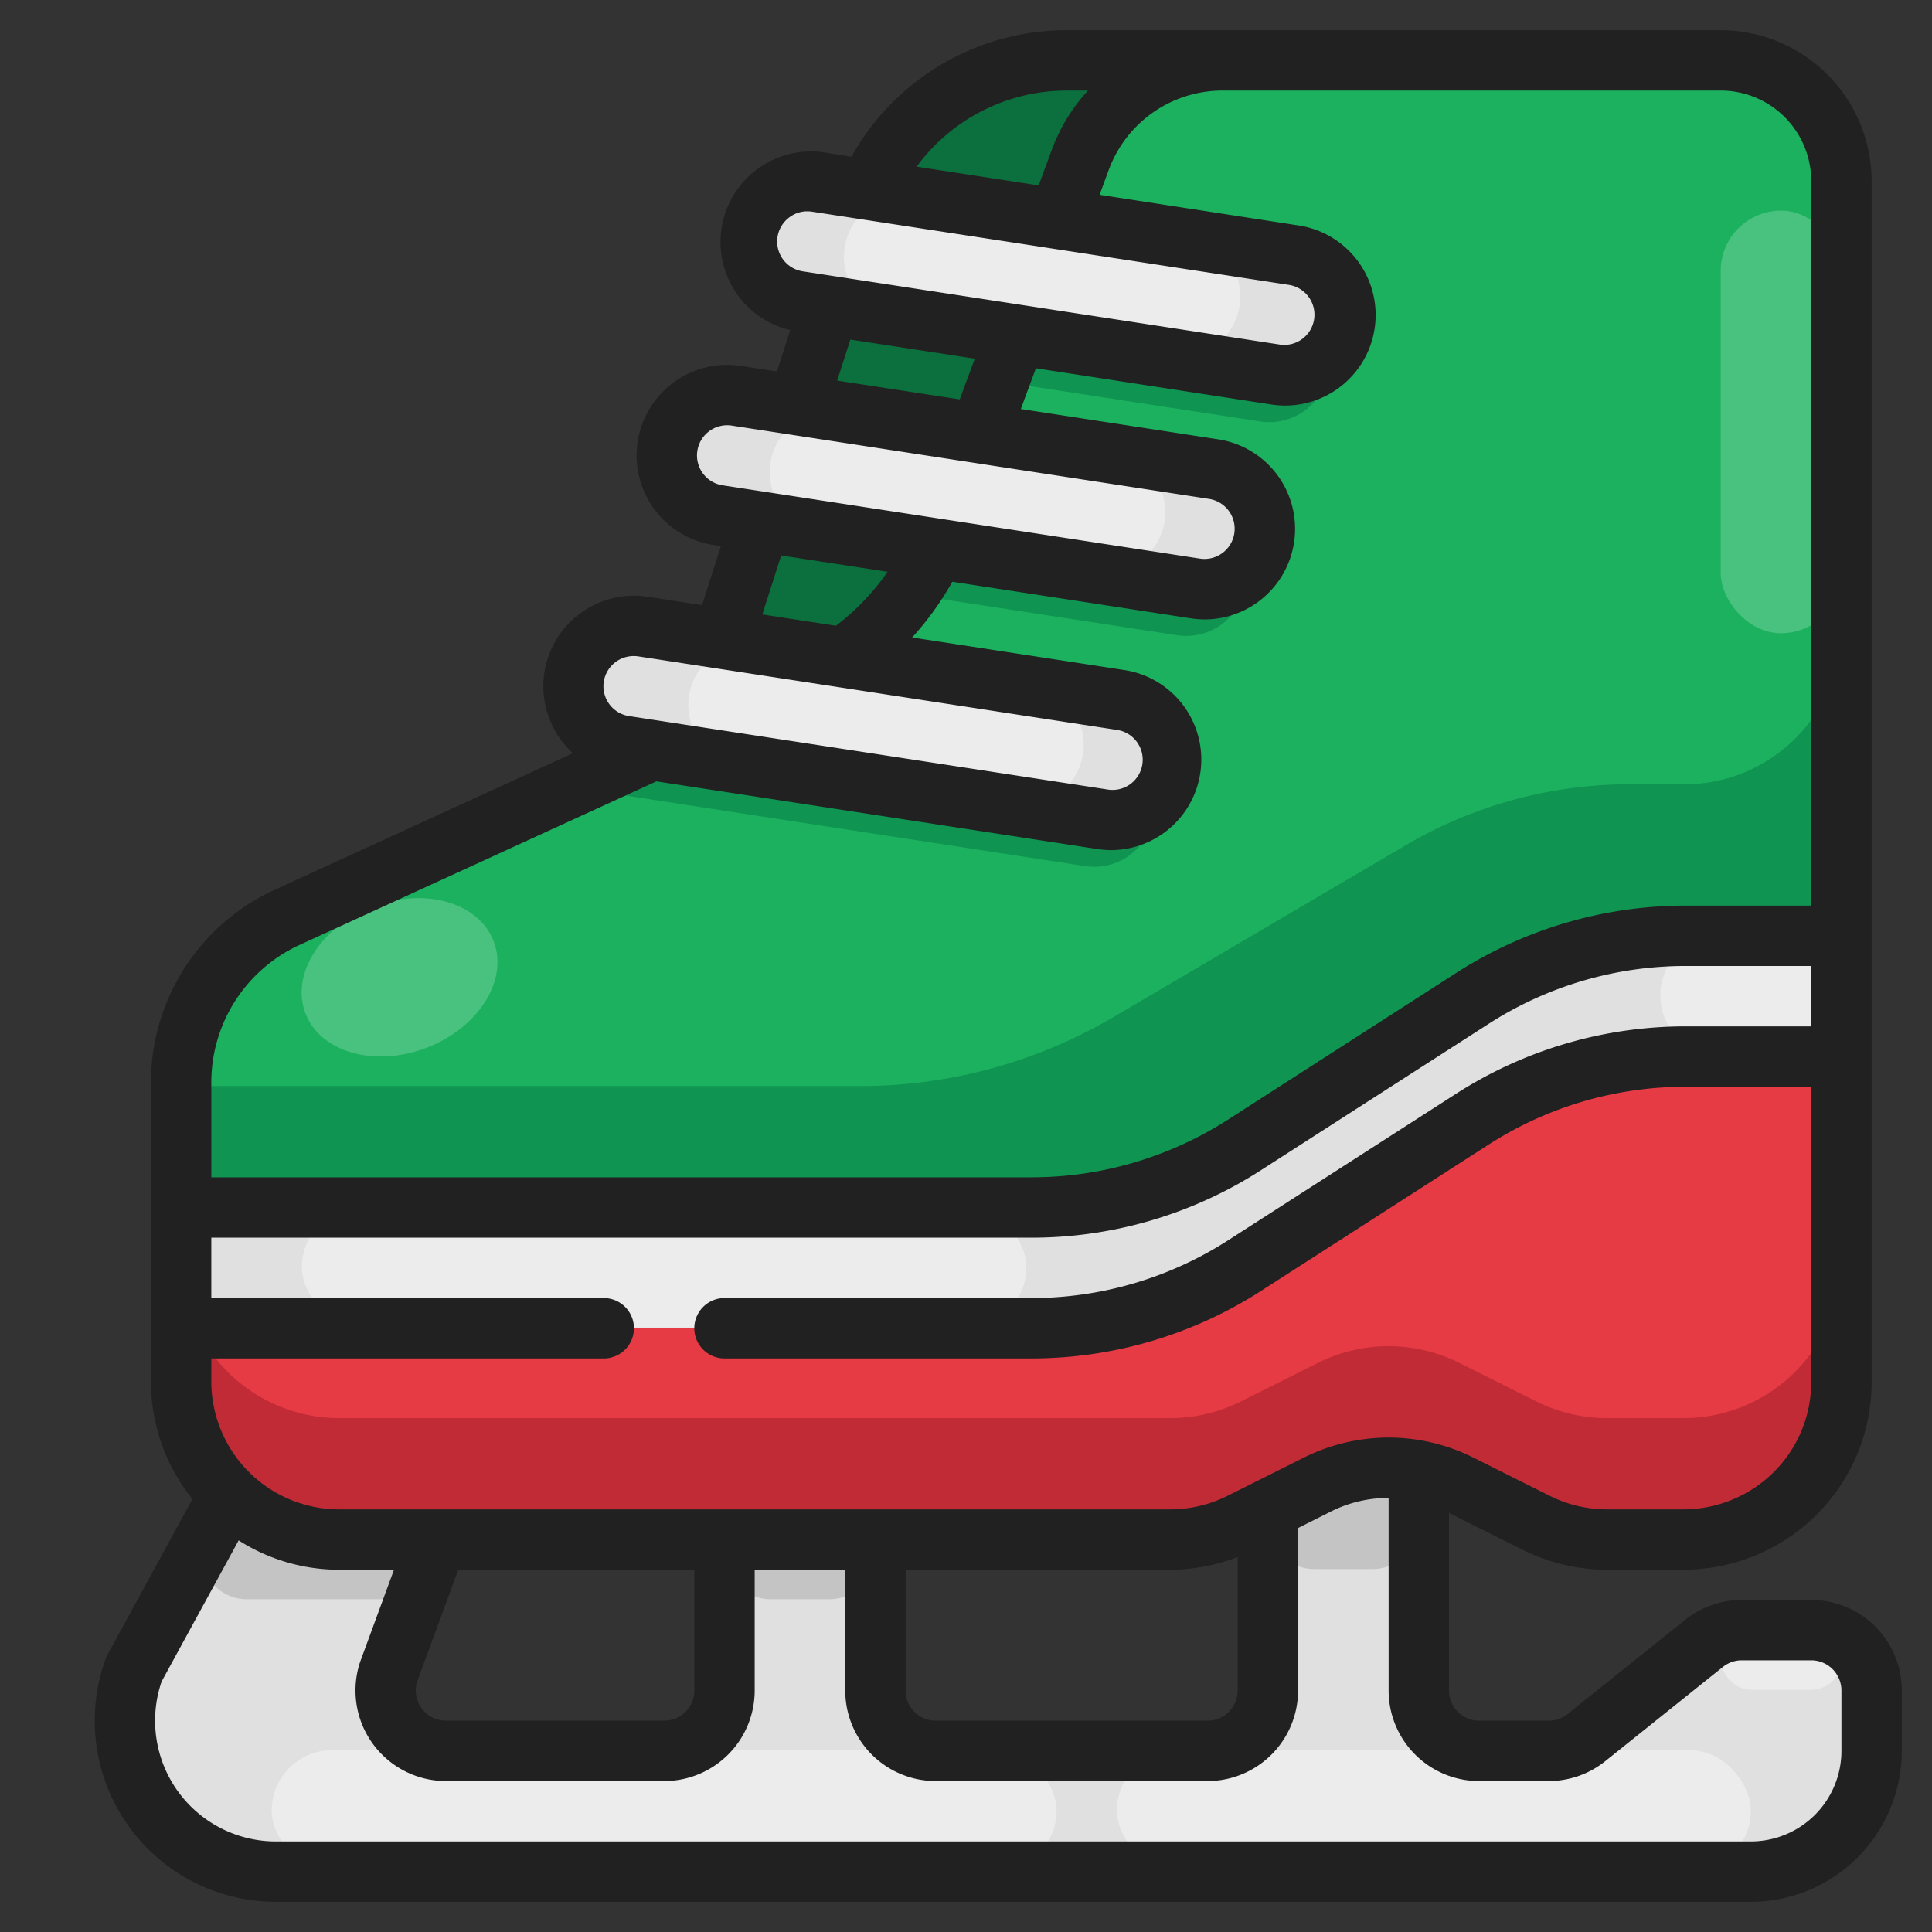
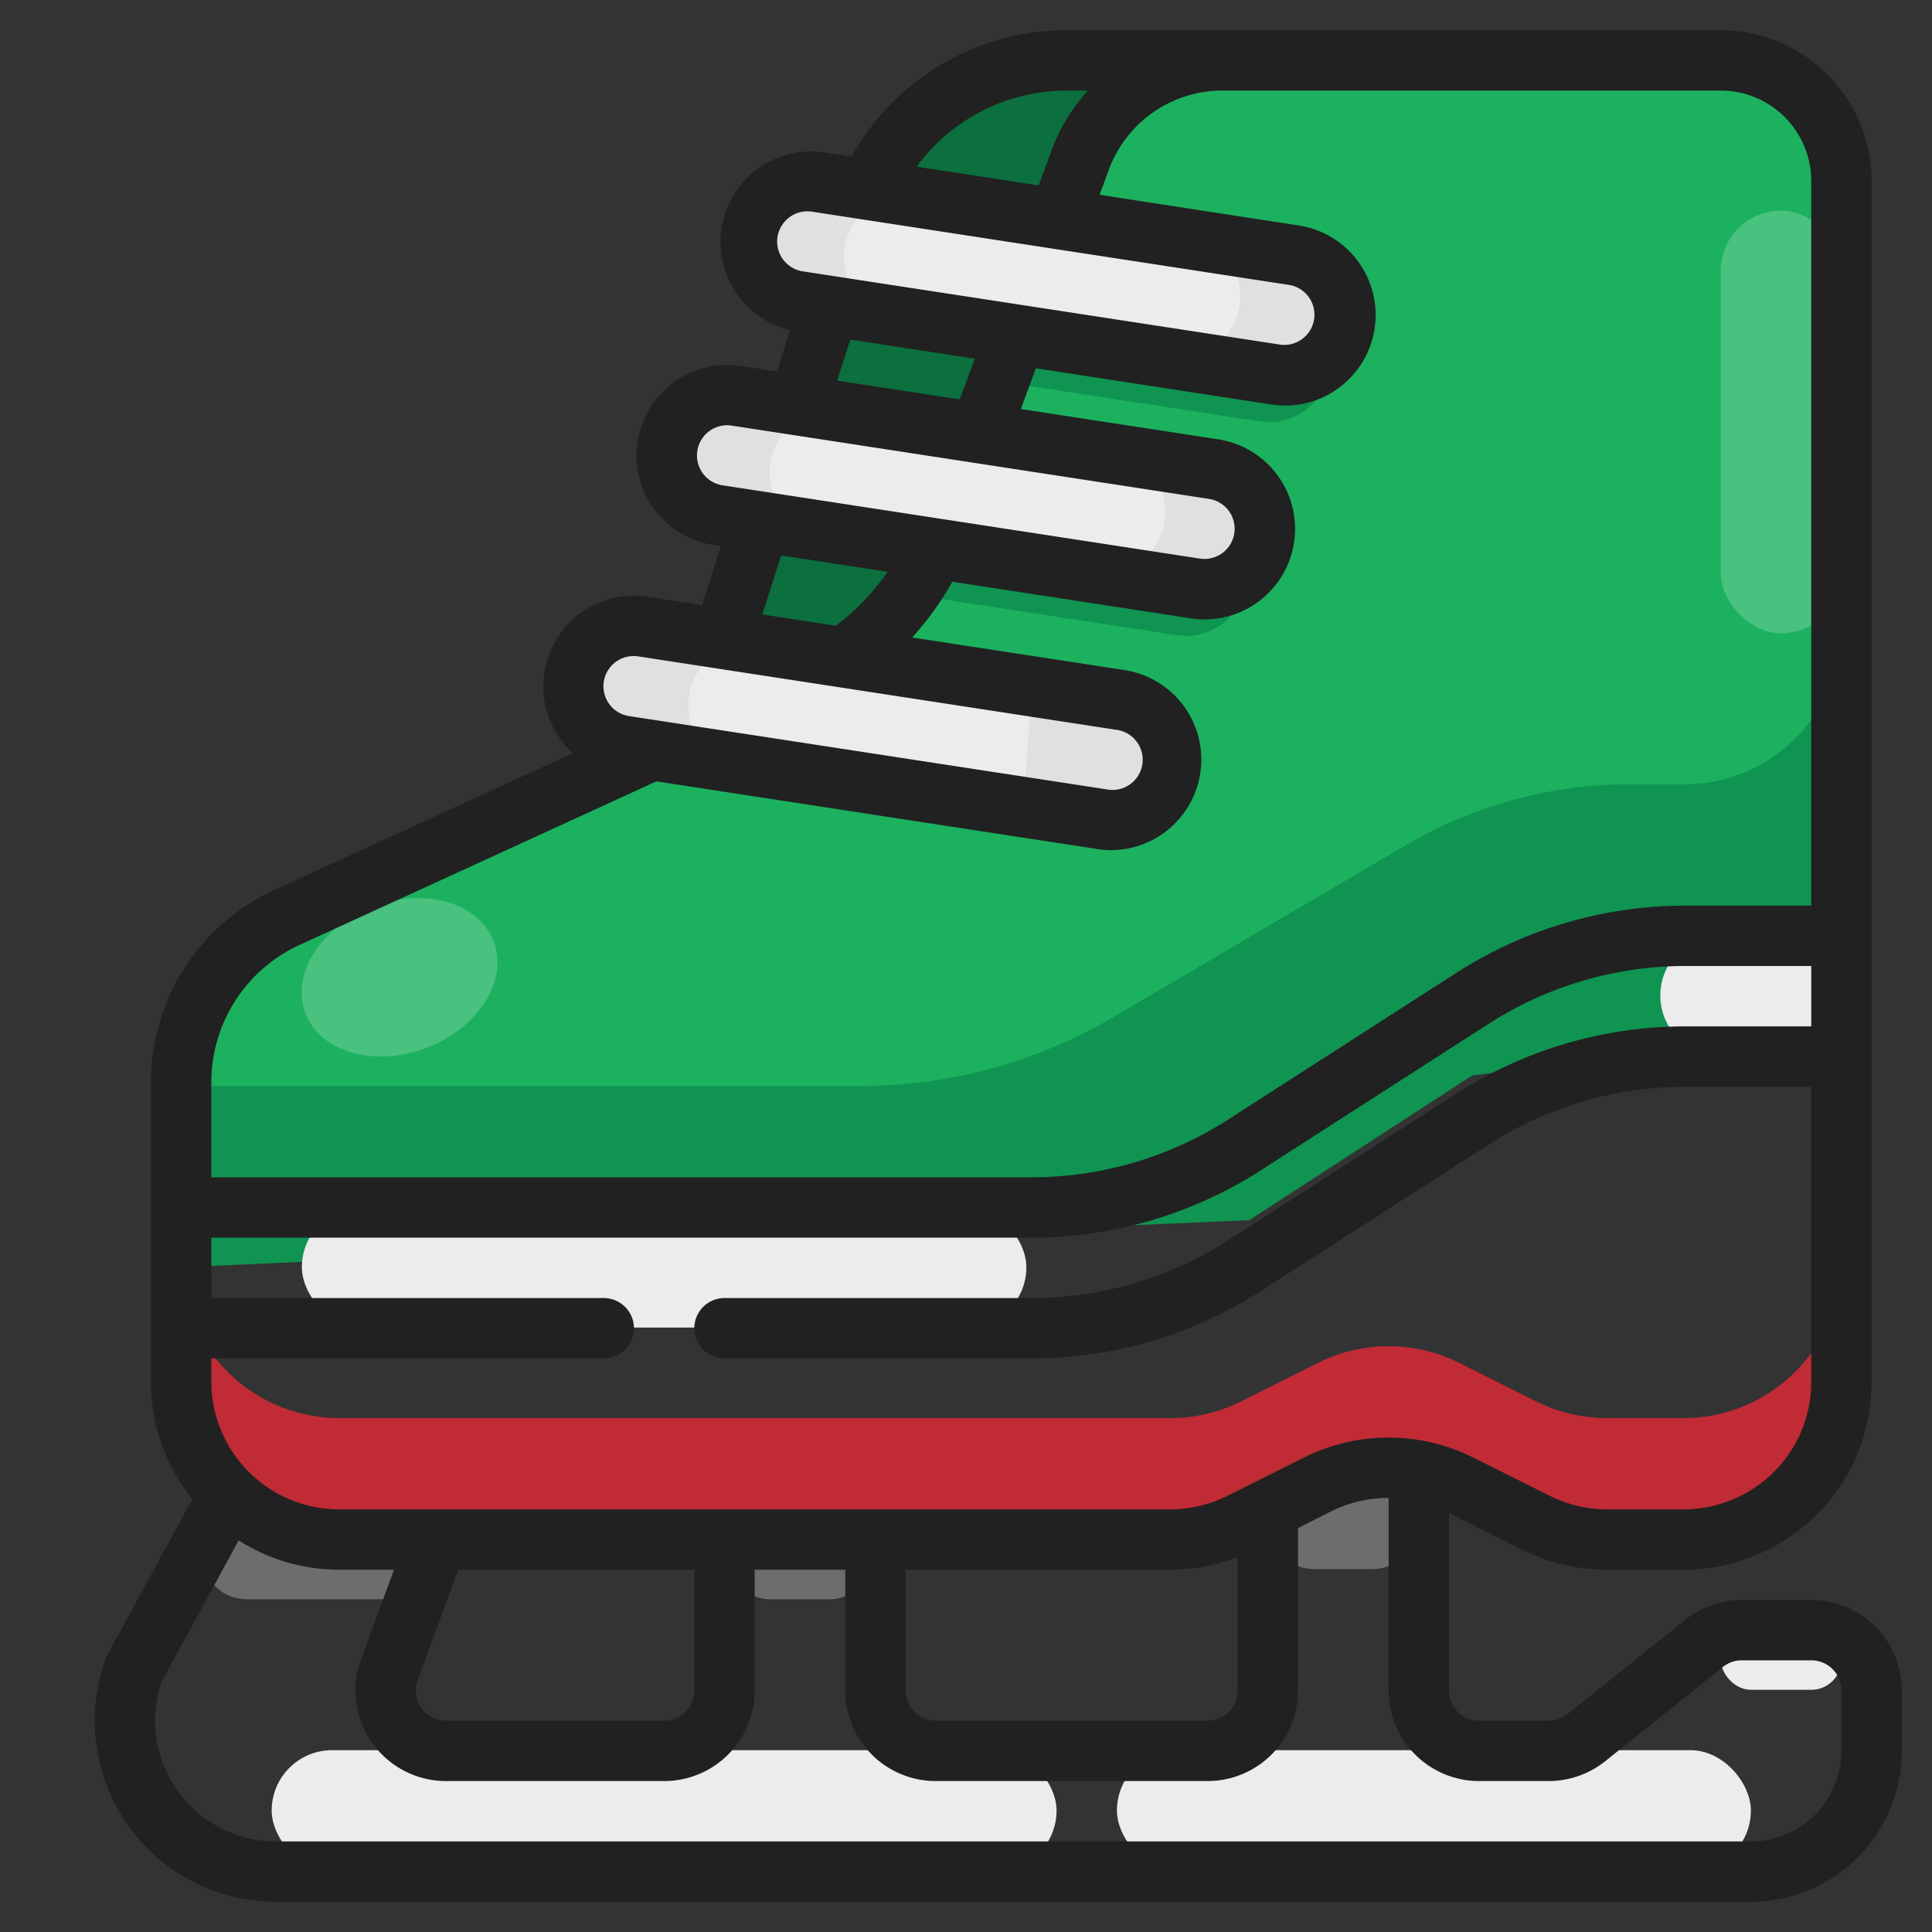
<svg xmlns="http://www.w3.org/2000/svg" height="512" viewBox="0 0 64 64" width="512">
  <rect x="0" y="0" width="64" height="64" fill="#333333" stroke="none" />
  <g id="Artboard_30" data-name="Artboard 30">
    <path d="m41.043 1.977h-5.716a7.183 7.183 0 0 0 -6.573 4.286l-1.276 3.851-1.054 3.286-1.237 3.857-1.245 3.881-1.942 7.839 21-1z" fill="#0b6f3e" />
-     <path d="m14.484 50.977-1.607 4.368a2 2 0 0 0 1.9 2.632h7.223a2 2 0 0 0 2-2v-5h5v5a2 2 0 0 0 2 2h9a2 2 0 0 0 2-2v-9l5-1.284v10.284a2 2 0 0 0 2 2h2.3a2 2 0 0 0 1.25-.438l3.9-3.123a2 2 0 0 1 1.25-.439h2.3a2 2 0 0 1 2 2v2a4 4 0 0 1 -4 4h-48.862a5 5 0 0 1 -4.7-6.708l3.151-5.769z" fill="#e0e0e0" />
    <path d="m14.1 52.014.381-1.037-6.892-1.477-.712 1.3a1.471 1.471 0 0 0 1.292 2.176h4.553a1.472 1.472 0 0 0 1.378-.962z" fill="#a8a8a8" opacity=".5" />
    <path d="m42 46.977h5a0 0 0 0 1 0 0v3.462a1.538 1.538 0 0 1 -1.538 1.538h-1.924a1.538 1.538 0 0 1 -1.538-1.538v-3.462a0 0 0 0 1 0 0z" fill="#a8a8a8" opacity=".5" />
    <path d="m24 47.977h5a0 0 0 0 1 0 0v3.462a1.538 1.538 0 0 1 -1.538 1.538h-1.924a1.538 1.538 0 0 1 -1.538-1.538v-3.462a0 0 0 0 1 0 0z" fill="#a8a8a8" opacity=".5" />
    <rect fill="#ececec" height="4" rx="2" width="26" x="9" y="57.977" />
    <rect fill="#ececec" height="4" rx="2" width="21" x="37" y="57.977" />
    <rect fill="#ececec" height="2" rx="1" width="4" x="57" y="53.977" />
-     <path d="m61 34.977v10.764a5.238 5.238 0 0 1 -2.894 4.684 5.243 5.243 0 0 1 -2.342.552h-2.528a5.243 5.243 0 0 1 -2.342-.552l-2.552-1.277a5.238 5.238 0 0 0 -4.684 0l-2.552 1.277a5.243 5.243 0 0 1 -2.342.552h-27.528a5.236 5.236 0 0 1 -5.236-5.236v-1.764l45.217-10.587z" fill="#e63a45" />
    <path d="m6 45.741a5.236 5.236 0 0 0 5.236 5.236h27.528a5.243 5.243 0 0 0 2.342-.552l2.552-1.277a5.238 5.238 0 0 1 4.684 0l2.552 1.277a5.243 5.243 0 0 0 2.342.552h2.528a5.233 5.233 0 0 0 5.236-5.236v-4a5.233 5.233 0 0 1 -5.236 5.236h-2.528a5.243 5.243 0 0 1 -2.342-.552l-2.552-1.277a5.238 5.238 0 0 0 -4.684 0l-2.552 1.277a5.243 5.243 0 0 1 -2.342.552h-27.528a5.232 5.232 0 0 1 -4.776-3.107l-.46.107z" fill="#c12b35" />
    <path d="m61 34.977v-29a4 4 0 0 0 -4-4h-16.514a5 5 0 0 0 -4.686 3.272l-.731 1.983-1.411 3.83-1.2 3.264-1.441 3.826a8.983 8.983 0 0 1 -3.042 3.607l-6.375 3.068-12.1 5.546a6 6 0 0 0 -3.5 5.455v6.149l35.386-1.559 7.386-4.794 5.228-.647z" fill="#0f9452" />
-     <path d="m61 30.977h-5.158a13.087 13.087 0 0 0 -7.074 2.078l-7.536 4.845a13.086 13.086 0 0 1 -7.074 2.077h-28.158v4h28.158a13.086 13.086 0 0 0 7.074-2.077l7.536-4.845a13.087 13.087 0 0 1 7.074-2.078h5.158z" fill="#e0e0e0" />
    <rect fill="#ececec" height="4" rx="2" width="24" x="10" y="39.977" />
    <path d="m57 30.977h4a0 0 0 0 1 0 0v4a0 0 0 0 1 0 0h-4a2 2 0 0 1 -2-2 2 2 0 0 1 2-2z" fill="#ececec" />
    <path d="m57 1.977h-16.513a5 5 0 0 0 -4.687 3.272l-.731 1.983-1.411 3.83-1.2 3.264-1.442 3.826a8.977 8.977 0 0 1 -3.042 3.607l-6.374 3.068-12.1 5.546a6 6 0 0 0 -3.5 5.455.15.15 0 0 0 .15.149h22.334a16.581 16.581 0 0 0 8.408-2.289l9.676-5.688a14.621 14.621 0 0 1 7.414-2.019h1.818a5.2 5.2 0 0 0 5.2-5.199v-14.805a4 4 0 0 0 -4-4z" fill="#1cb15f" />
    <rect fill="#49c17f" height="14" rx="2" width="4" x="57" y="6.977" />
    <ellipse cx="13.244" cy="32.354" fill="#49c17f" rx="3.338" ry="2.5" transform="matrix(.934 -.358 .358 .934 -10.717 6.897)" />
-     <path d="m38.221 27.016a2 2 0 0 0 -1.673-2.28l-11.192-1.718-3.756 1.809-2.337 1.073a1.971 1.971 0 0 0 .863.362l15.815 2.428a2 2 0 0 0 2.28-1.674z" fill="#0f9452" />
    <path d="m39.632 17.09-7.773-1.19-.85 2.256a8.974 8.974 0 0 1 -.921 1.519l8.937 1.372a2 2 0 0 0 .607-3.953z" fill="#0f9452" />
    <path d="m42.292 10-7.807-1.2-.832 2.258-.579 1.572 8.611 1.322a2 2 0 1 0 .607-3.952z" fill="#0f9452" />
    <g fill="#e0e0e0">
      <rect height="4" rx="2" transform="matrix(.988 .152 -.152 .988 2.841 -4.667)" width="20" x="21.992" y="14.279" />
      <rect height="4" rx="2" transform="matrix(.988 .152 -.152 .988 3.966 -4.11)" width="20" x="18.908" y="21.925" />
      <rect height="4" rx="2" transform="matrix(.988 .152 -.152 .988 1.796 -5.153)" width="20" x="24.652" y="7.192" />
    </g>
-     <path d="m33.905 26.668a2.052 2.052 0 0 1 -.29-.021l-9.1-1.32a2 2 0 1 1 .574-3.959l9.1 1.321a2 2 0 0 1 -.284 3.979z" fill="#ececec" />
+     <path d="m33.905 26.668a2.052 2.052 0 0 1 -.29-.021l-9.1-1.32a2 2 0 1 1 .574-3.959l9.1 1.321z" fill="#ececec" />
    <path d="m36.6 18.965a2.212 2.212 0 0 1 -.29-.021l-9.1-1.321a2 2 0 1 1 .574-3.959l9.1 1.321a2 2 0 0 1 -.285 3.98z" fill="#ececec" />
    <path d="m39.09 11.823a2.042 2.042 0 0 1 -.29-.021l-9.1-1.321a2 2 0 1 1 .575-3.958l9.1 1.321a2 2 0 0 1 -.284 3.979z" fill="#ececec" />
  </g>
  <g id="BG">
    <path d="m60 53h-2.3a3 3 0 0 0 -1.874.657l-3.9 3.124a1 1 0 0 1 -.626.219h-2.3a1 1 0 0 1 -1-1v-5.882l2.447 1.224a6.28 6.28 0 0 0 2.789.658h2.528a6.28 6.28 0 0 0 2.789-.658 6.2 6.2 0 0 0 3.447-5.578v-39.764a5.006 5.006 0 0 0 -5-5h-21.674a8.169 8.169 0 0 0 -7.12 4.19l-1-.155a3 3 0 0 0 -1.03 5.9l-.439 1.37-1.193-.183a3 3 0 0 0 -.91 5.931l.247.038-.626 1.953-1.8-.275a3 3 0 0 0 -2.477 5.182l-9.9 4.535a7.02 7.02 0 0 0 -4.078 6.365v9.913a6.2 6.2 0 0 0 1.374 3.894l-2.812 5.155a.835.835 0 0 0 -.062.136 6 6 0 0 0 5.639 8.051h48.861a5.006 5.006 0 0 0 5-5v-2a3 3 0 0 0 -3-3zm-2.342-3.447a4.25 4.25 0 0 1 -1.894.447h-2.528a4.25 4.25 0 0 1 -1.894-.447l-2.553-1.277a6.267 6.267 0 0 0 -5.578 0l-2.553 1.277a4.25 4.25 0 0 1 -1.894.447h-27.528a4.24 4.24 0 0 1 -4.236-4.236v-.764h13a1 1 0 0 0 0-2h-13v-2h27.158a14.049 14.049 0 0 0 7.614-2.236l7.538-4.846a12.05 12.05 0 0 1 6.532-1.918h4.158v2h-4.158a14.049 14.049 0 0 0 -7.614 2.236l-7.538 4.846a12.05 12.05 0 0 1 -6.532 1.918h-10.158a1 1 0 0 0 0 2h10.158a14.049 14.049 0 0 0 7.614-2.236l7.538-4.846a12.05 12.05 0 0 1 6.532-1.918h4.158v9.764a4.212 4.212 0 0 1 -2.342 3.789zm-27.658 2.447h8.764a6.274 6.274 0 0 0 2.236-.421v4.421a1 1 0 0 1 -1 1h-9a1 1 0 0 1 -1-1zm-16.184 3.712 1.365-3.712h7.819v4a1 1 0 0 1 -1 1h-7.226a1 1 0 0 1 -.958-1.288zm21.51-52.712h.715a5.943 5.943 0 0 0 -1.185 1.926l-.448 1.216-4.044-.621a6.171 6.171 0 0 1 4.962-2.521zm-9.57 4.849a1 1 0 0 1 .4-.655.985.985 0 0 1 .586-.194 1 1 0 0 1 .155.012l15.815 2.428a1 1 0 0 1 -.3 1.977l-15.818-2.428a1 1 0 0 1 -.838-1.14zm2.413 3.4 4.123.633-.5 1.349-4.06-.623zm-5.069 3.688a1 1 0 0 1 .988-.85.973.973 0 0 1 .152.012l15.81 2.428a1 1 0 0 1 .838 1.14 1 1 0 0 1 -1.14.837l-15.815-2.428a1 1 0 0 1 -.833-1.139zm2.778 3.463 3.526.541a7.954 7.954 0 0 1 -1.712 1.787l-2.44-.374zm-4.878 3.333a.973.973 0 0 1 .152.012l15.815 2.429a1 1 0 1 1 -.3 1.976l-15.818-2.427a1 1 0 0 1 .151-1.99zm-11.083 9.572 11.828-5.421 14.614 2.243a3.169 3.169 0 0 0 .463.035 3 3 0 0 0 .448-5.962l-7.054-1.083a9.979 9.979 0 0 0 1.331-1.846l7.9 1.212a3.038 3.038 0 0 0 .463.036 3 3 0 0 0 .448-5.965l-6.542-1.005.5-1.349 7.8 1.2a3.145 3.145 0 0 0 .462.035 3 3 0 0 0 .449-5.965l-6.601-1.018.307-.835a4.014 4.014 0 0 1 3.753-2.617h16.514a3 3 0 0 1 3 3v24h-4.158a14.049 14.049 0 0 0 -7.614 2.236l-7.538 4.846a12.05 12.05 0 0 1 -6.532 1.918h-27.158v-3.149a5.012 5.012 0 0 1 2.917-4.546zm51.083 26.695a3 3 0 0 1 -3 3h-48.861a4 4 0 0 1 -3.784-5.3l2.551-4.673a6.189 6.189 0 0 0 3.33.973h1.815l-1.121 3.051a3 3 0 0 0 2.844 3.949h7.226a3 3 0 0 0 3-3v-4h3v4a3 3 0 0 0 3 3h9a3 3 0 0 0 3-3v-5.382l1.1-.553a4.247 4.247 0 0 1 1.9-.445v6.38a3 3 0 0 0 3 3h2.3a3 3 0 0 0 1.874-.657l3.9-3.124a1 1 0 0 1 .626-.219h2.3a1 1 0 0 1 1 1z" fill="#212121" />
  </g>
</svg>